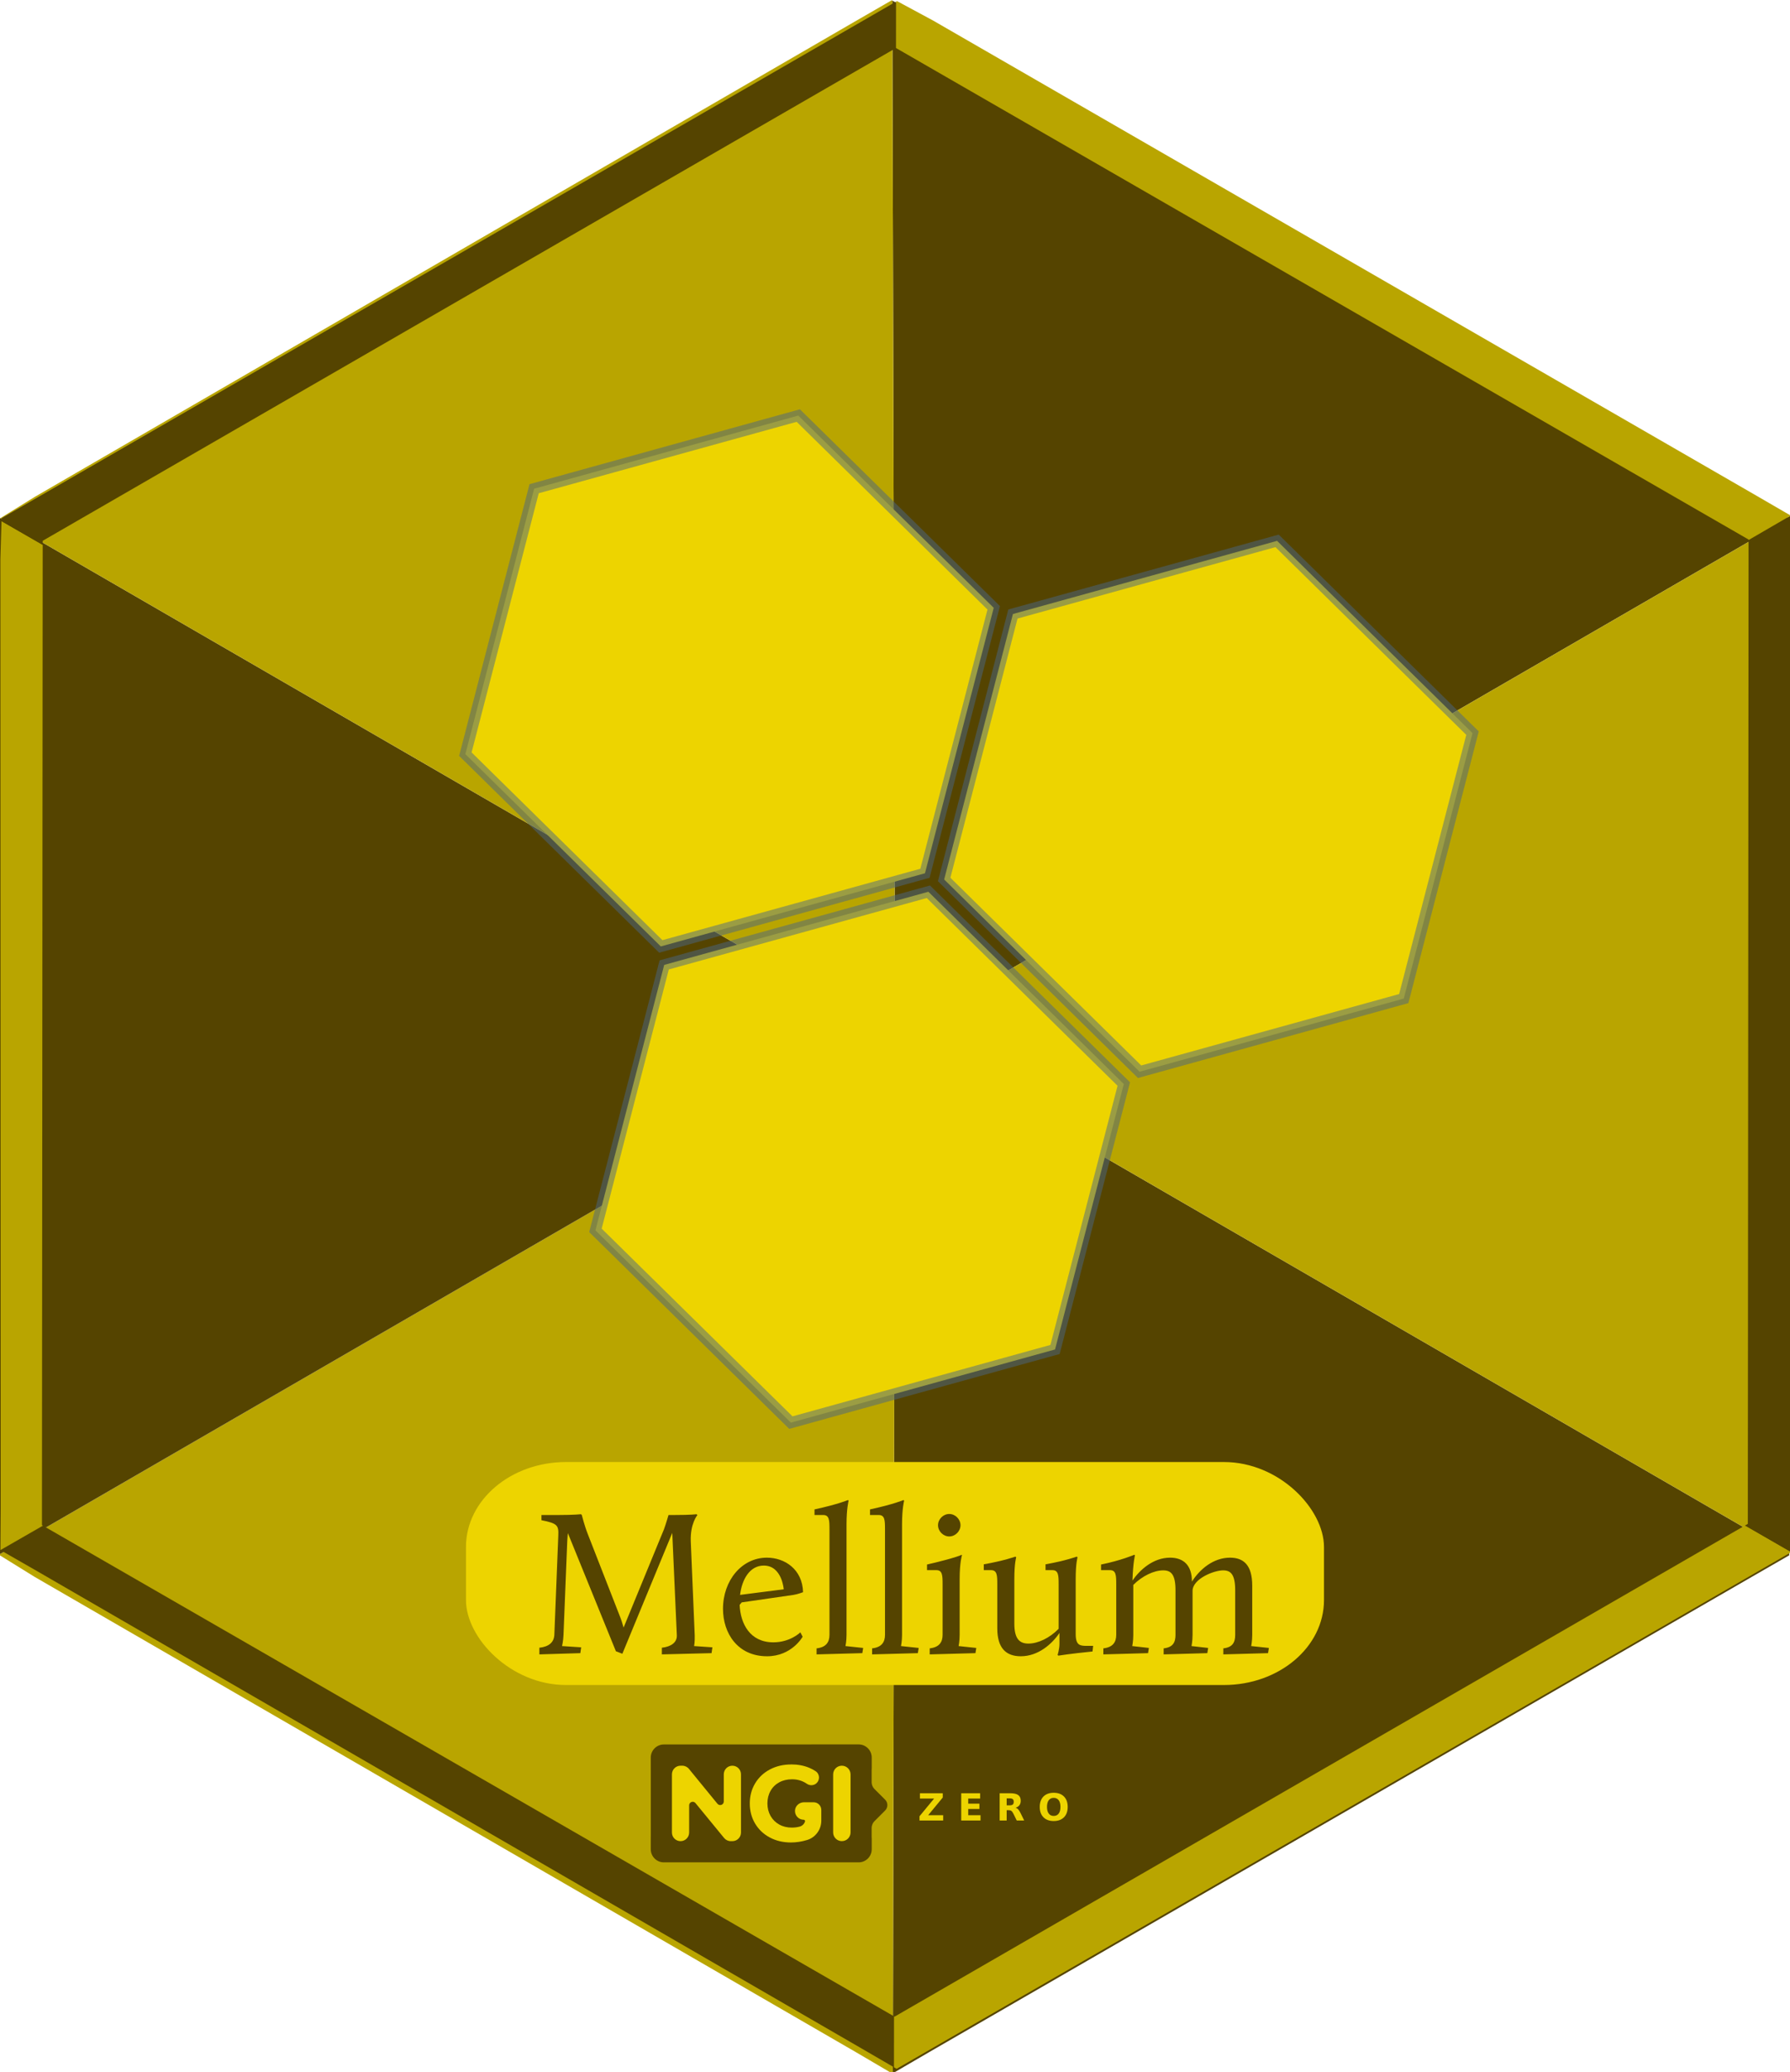
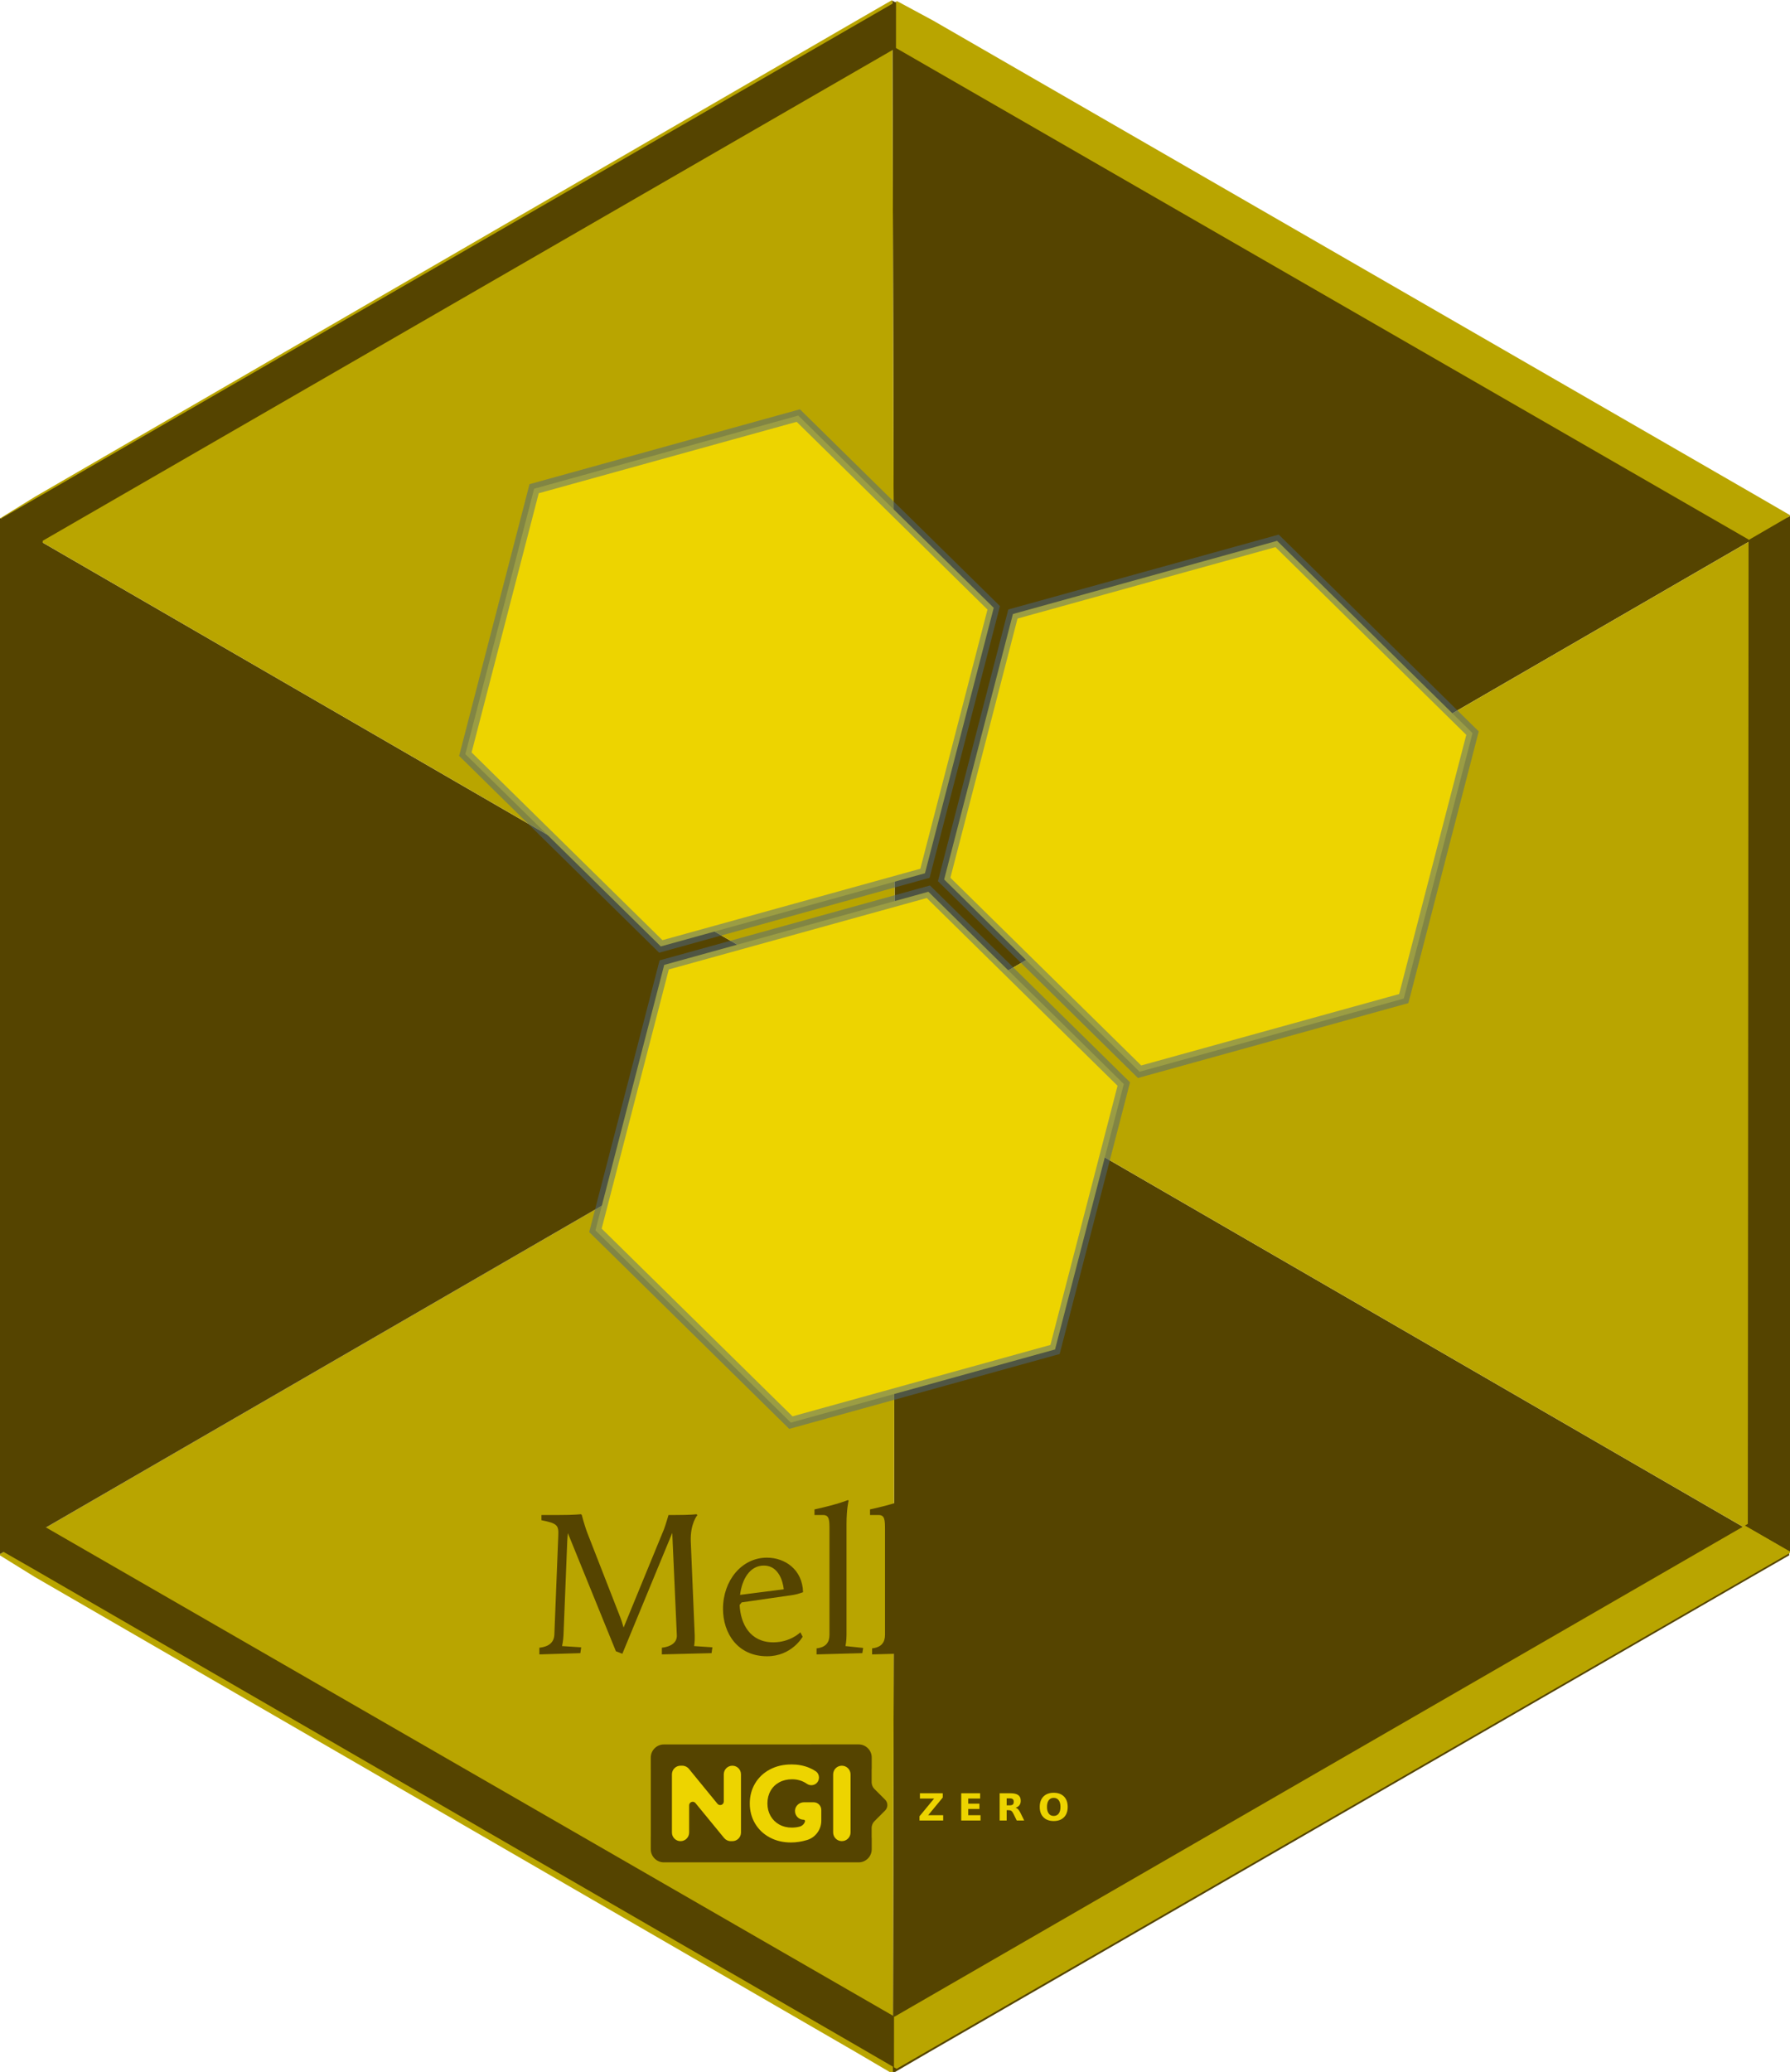
<svg xmlns="http://www.w3.org/2000/svg" xmlns:ns1="http://sodipodi.sourceforge.net/DTD/sodipodi-0.dtd" xmlns:ns2="http://www.inkscape.org/namespaces/inkscape" xmlns:xlink="http://www.w3.org/1999/xlink" width="43.9mm" height="50.8mm" viewBox="0 0 43.9 50.8" version="1.1" id="svg5" ns1:docname="mellium.hex.svg" ns2:version="1.3.2 (091e20ef0f, 2023-11-25)">
  <ns1:namedview id="namedview8" pagecolor="#ffffff" bordercolor="#666666" borderopacity="1.0" ns2:pageshadow="2" ns2:pageopacity="0.0" ns2:pagecheckerboard="0" ns2:document-units="mm" showgrid="false" fit-margin-top="0" fit-margin-left="0" fit-margin-right="0" fit-margin-bottom="0" ns2:zoom="2.3281419" ns2:cx="97.502648" ns2:cy="197.15293" ns2:window-width="1142" ns2:window-height="1390" ns2:window-x="0" ns2:window-y="0" ns2:window-maximized="1" ns2:current-layer="g33" ns2:showpageshadow="2" ns2:deskcolor="#d1d1d1" />
  <defs id="defs2">
    <linearGradient gradientUnits="userSpaceOnUse" y2="161.629" x2="79.058" y1="157.91" x1="100.54" id="linearGradient884" xlink:href="#linearGradient880" />
    <linearGradient id="linearGradient880">
      <stop id="stop876" offset="0" style="stop-color:#784421;stop-opacity:1;" />
      <stop id="stop878" offset="1" style="stop-color:#784421;stop-opacity:0;" />
    </linearGradient>
    <linearGradient gradientUnits="userSpaceOnUse" y2="187.636" x2="162.188" y1="188.576" x1="188.859" id="linearGradient1106" xlink:href="#linearGradient880" />
    <linearGradient gradientUnits="userSpaceOnUse" y2="208.925" x2="-1.883" y1="261.788" x1="-1.883" id="linearGradient1408-6" xlink:href="#linearGradient1406" />
    <linearGradient id="linearGradient1406">
      <stop id="stop1402" offset="0" style="stop-color:#000000;stop-opacity:1;" />
      <stop id="stop1404" offset="1" style="stop-color:#000000;stop-opacity:0;" />
    </linearGradient>
    <radialGradient gradientUnits="userSpaceOnUse" gradientTransform="matrix(1,0,0,1.464,0,-64.581)" r="56.134" fy="127.046" fx="140.49" cy="127.046" cx="140.49" id="radialGradient1608" xlink:href="#linearGradient1606" />
    <linearGradient id="linearGradient1606">
      <stop id="stop1602" offset="0" style="stop-color:#fdbc5c;stop-opacity:1" />
      <stop id="stop1604" offset="1" style="stop-color:#fdd08c;stop-opacity:0;" />
    </linearGradient>
    <linearGradient gradientUnits="userSpaceOnUse" y2="276.31" y1="233.23" x2="529.53" x1="479.79" id="d">
      <stop id="stop16254" stop-color="#fff" offset="0" />
      <stop id="stop16256" stop-opacity="0" stop-color="#fff" offset="1" />
    </linearGradient>
    <clipPath id="c">
      <path id="path16259" fill="#009688" fill-rule="evenodd" d="m 503.51,222.01 c -20.04,0 -36.286,16.246 -36.286,36.286 0,1.925 0.151,3.814 0.44,5.657 1.402,6.762 6.687,9.389 6.687,9.389 1.108,0.908 2.484,1.836 4.073,2.752 l -0.13,-0.004 c 0,0 3.331,18.563 9.444,18.41 4.622,-0.116 8.25,-9.453 14.128,-9.265 5.872,0.188 8.256,9.151 14.1,9.213 3.374,0.036 6.307,-5.744 8.16,-10.528 0.586,-0.12 1.17,-0.25 1.749,-0.392 5.556,5.254 18.398,10.599 23.87,12.412 a 0.533,0.533 0 0 0 0.177,-0.14 c 1.396,-1.82 -7.954,-16.01 -12.983,-23.372 a 36.17,36.17 0 0 0 2.856,-14.132 c 0,-20.04 -16.246,-36.286 -36.286,-36.286 z" />
    </clipPath>
    <filter color-interpolation-filters="sRGB" height="1.127" width="1.114" y="-0.064" x="-0.057" id="b">
      <feGaussianBlur id="feGaussianBlur16262" stdDeviation="7.406" />
    </filter>
    <filter color-interpolation-filters="sRGB" height="1.071" width="1.073" y="-0.036" x="-0.036" id="a">
      <feGaussianBlur id="feGaussianBlur16265" stdDeviation="1.279" />
    </filter>
    <filter style="color-interpolation-filters:sRGB" ns2:label="Drop Shadow" id="filter40128" x="-0.022" y="-0.033" width="1.073" height="1.055">
      <feFlood flood-opacity="0.498" flood-color="rgb(0,0,0)" result="flood" id="feFlood40118" />
      <feComposite in="flood" in2="SourceGraphic" operator="in" result="composite1" id="feComposite40120" />
      <feGaussianBlur in="composite1" stdDeviation="3" result="blur" id="feGaussianBlur40122" />
      <feOffset dx="12.922" dy="-4.907" result="offset" id="feOffset40124" />
      <feComposite in="SourceGraphic" in2="offset" operator="over" result="composite2" id="feComposite40126" />
    </filter>
    <clipPath clipPathUnits="userSpaceOnUse" id="clipPath9">
      <g id="g10" transform="matrix(0.265,0,0,0.265,12.669,47)" style="fill:#ffffff;fill-opacity:1">
        <path id="path10" style="fill:#ffffff;fill-opacity:1;stroke-width:1.325" d="m 69.949,6.482 -3.451,1.984 -75.896,43.852 -3.229,1.992 v 3.99 87.705 3.99 l 3.227,1.992 76.014,43.852 3.389,1.986 3.418,-1.986 76.141,-43.852 3.471,-1.992 v -3.99 -87.705 -3.99 L 149.547,52.318 73.405,8.466 Z m -0.027,4.484 78.836,45.596 v 91.184 l -78.836,45.596 -78.176,-45.213 -0.66,-0.383 V 56.562 Z" ns1:nodetypes="ccccccccccccccccccccccccccc" />
      </g>
    </clipPath>
    <clipPath clipPathUnits="userSpaceOnUse" id="clipPath39">
      <polygon points="36.911,135.321 39.346,136.825 96.715,169.921 99.273,171.419 101.853,169.921 159.319,136.825 161.938,135.321 161.938,132.309 161.938,66.116 161.938,63.104 159.308,61.6 101.841,28.504 99.234,27.006 96.629,28.504 39.347,61.6 36.911,63.104 36.911,66.116 36.911,132.309 " id="polygon39" style="fill:#96c00a;fill-opacity:1" transform="matrix(0.351,0,0,0.352,-3.638,39.221)" ns2:label="Hexagon" />
    </clipPath>
  </defs>
  <g id="g1" transform="translate(-9.322,-48.721)" style="display:inline" clip-path="url(#clipPath39)">
    <path style="fill:#554400;fill-opacity:1;stroke:none;stroke-width:0.265px;stroke-linecap:butt;stroke-linejoin:miter;stroke-opacity:1" d="M 31.2,46.406 55.222,60.262 31.272,74.121 Z" id="path24" ns1:nodetypes="cccc" />
    <path style="fill:#554400;fill-opacity:1;stroke:none;stroke-width:0.265px;stroke-linecap:butt;stroke-linejoin:miter;stroke-opacity:1" d="M 31.272,74.121 55.222,87.98 31.214,101.835 Z" id="path25" />
    <path style="fill:#b9a500;fill-opacity:1;stroke:none;stroke-width:0.265px;stroke-linecap:butt;stroke-linejoin:miter;stroke-opacity:1" d="M 31.272,74.121 55.222,60.262 v 27.718 z" id="path26" />
    <path style="fill:#b9a500;fill-opacity:1;stroke:none;stroke-width:0.265px;stroke-linecap:butt;stroke-linejoin:miter;stroke-opacity:1" d="M 31.272,74.121 7.323,87.98 31.214,101.835 Z" id="path27" />
    <path style="display:inline;fill:#554400;stroke:none;stroke-width:0.265px;stroke-linecap:butt;stroke-linejoin:miter;stroke-opacity:1" d="m 7.323,60.262 v 27.718 L 31.272,74.121 Z" id="path28" />
    <path style="display:inline;fill:#b9a500;fill-opacity:1;stroke:none;stroke-width:0.265px;stroke-linecap:butt;stroke-linejoin:miter;stroke-opacity:1" d="M 7.323,60.262 31.272,74.121 31.2,46.406 Z" id="path29" />
  </g>
  <g id="g9" transform="rotate(60,68.805,41.687)" clip-path="url(#clipPath9)">
    <path style="fill:#554400;fill-opacity:1;stroke:none;stroke-width:0.265px;stroke-linecap:butt;stroke-linejoin:miter;stroke-opacity:1" d="M 31.2,46.406 55.222,60.262 31.272,74.121 Z" id="path4" ns1:nodetypes="cccc" />
    <path style="fill:#554400;fill-opacity:1;stroke:none;stroke-width:0.265px;stroke-linecap:butt;stroke-linejoin:miter;stroke-opacity:1" d="M 31.272,74.121 55.222,87.98 31.214,101.835 Z" id="path5" />
    <path style="fill:#b9a500;fill-opacity:1;stroke:none;stroke-width:0.265px;stroke-linecap:butt;stroke-linejoin:miter;stroke-opacity:1" d="M 31.272,74.121 55.222,60.262 v 27.718 z" id="path6" />
-     <path style="fill:#b9a500;fill-opacity:1;stroke:none;stroke-width:0.265px;stroke-linecap:butt;stroke-linejoin:miter;stroke-opacity:1" d="M 31.272,74.121 7.323,87.98 31.214,101.835 Z" id="path7" />
    <path style="fill:#554400;stroke:none;stroke-width:0.265px;stroke-linecap:butt;stroke-linejoin:miter;stroke-opacity:1" d="m 7.323,60.262 v 27.718 L 31.272,74.121 Z" id="path8" />
    <path style="fill:#b9a500;fill-opacity:1;stroke:none;stroke-width:0.265px;stroke-linecap:butt;stroke-linejoin:miter;stroke-opacity:1" d="M 7.323,60.262 31.272,74.121 31.2,46.406 Z" id="path9" />
  </g>
  <g id="g44" transform="matrix(0.028,0,0,-0.028,36.19,48.501)" />
-   <rect style="opacity:1;fill:#edd400;fill-opacity:1;stroke-width:0.412;stroke-linecap:round" id="rect2" width="21.043" height="5.467" x="11.428" y="35.846" rx="2.454" ry="2.083" />
  <g id="g3114-6" transform="matrix(0.514,0,0,0.515,-19.274,-44.098)" style="fill:#000000;fill-opacity:1">
    <rect style="opacity:1;fill:#edd400;fill-opacity:1;stroke-width:0.699;stroke-linecap:round" id="rect1" width="10.543" height="4.367" x="68.549" y="169.3" rx="0.695" ry="0.632" />
    <path id="path30-2" style="fill:#554400;fill-opacity:1;stroke:none;stroke-width:0.056" d="m 69.172,168.677 c -0.342,0 -0.623,0.281 -0.623,0.623 v 4.367 c 0,0.342 0.281,0.623 0.623,0.623 h 9.298 c 0.342,0 0.622,-0.281 0.622,-0.623 v -1.029 c 0,-0.114 0.045,-0.223 0.126,-0.304 l 0.513,-0.513 c 0.143,-0.143 0.142,-0.374 -0.001,-0.517 l -0.511,-0.509 c -0.081,-0.081 -0.127,-0.19 -0.127,-0.305 v -1.192 c 0,-0.342 -0.28,-0.623 -0.622,-0.623 z m 6.078,0.95 c 0.315,0 0.6,0.053 0.857,0.159 0.111,0.046 0.214,0.101 0.31,0.165 0.203,0.136 0.214,0.434 0.018,0.589 -0.126,0.099 -0.305,0.1 -0.437,0.009 -0.208,-0.143 -0.444,-0.214 -0.707,-0.214 -0.229,0 -0.433,0.048 -0.611,0.144 -0.178,0.096 -0.316,0.231 -0.415,0.406 -0.099,0.174 -0.15,0.374 -0.15,0.6 0,0.222 0.051,0.42 0.15,0.595 0.099,0.174 0.237,0.31 0.413,0.408 0.176,0.098 0.376,0.147 0.602,0.147 0.131,0 0.255,-0.016 0.372,-0.047 0.124,-0.033 0.219,-0.126 0.256,-0.243 0.013,-0.042 -0.019,-0.084 -0.062,-0.084 -0.239,0 -0.431,-0.202 -0.415,-0.444 0.014,-0.221 0.208,-0.388 0.43,-0.388 h 0.41 c 0.004,0 0.008,0.001 0.011,0.001 0.004,-1.1e-4 0.007,-0.001 0.01,-0.001 h 0.029 c 0.202,0 0.365,0.164 0.365,0.366 v 0.51 c 0,0.419 -0.27,0.794 -0.67,0.918 -0.003,5.3e-4 -0.005,0.001 -0.007,0.002 -0.257,0.079 -0.515,0.118 -0.775,0.118 -0.373,0 -0.708,-0.079 -1.006,-0.238 -0.298,-0.159 -0.531,-0.379 -0.7,-0.661 -0.169,-0.282 -0.254,-0.601 -0.254,-0.957 0,-0.356 0.084,-0.675 0.254,-0.957 0.169,-0.282 0.404,-0.504 0.705,-0.663 0.301,-0.159 0.64,-0.238 1.016,-0.238 z m -5.279,0.061 h 0.082 c 0.123,0 0.239,0.056 0.317,0.151 l 1.36,1.66 c 0.102,0.124 0.303,0.053 0.303,-0.107 v -1.293 c 0,-0.227 0.183,-0.411 0.41,-0.411 0.227,0 0.411,0.184 0.411,0.411 v 2.771 c 0,0.227 -0.184,0.41 -0.411,0.41 h -0.077 c -0.123,0 -0.239,-0.055 -0.317,-0.15 l -1.366,-1.662 c -0.102,-0.124 -0.303,-0.052 -0.303,0.108 v 1.294 c 0,0.227 -0.183,0.41 -0.41,0.41 -0.227,0 -0.411,-0.183 -0.411,-0.41 v -2.771 c 0,-0.227 0.184,-0.411 0.411,-0.411 z m 7.695,0 c 0.23,0 0.416,0.186 0.416,0.416 v 2.76 c 0,0.23 -0.186,0.415 -0.416,0.415 -0.23,0 -0.415,-0.185 -0.415,-0.415 v -2.76 c 0,-0.23 0.185,-0.416 0.415,-0.416 z" />
    <g aria-label="Z E R O" transform="matrix(0.056,0,0,0.056,67.751,175.089)" style="font-variant:normal;font-weight:600;font-stretch:normal;font-size:31.76px;font-family:'Montserrat SemiBold';-inkscape-font-specification:Montserrat-SemiBold;font-variant-ligatures:normal;font-variant-caps:normal;font-variant-numeric:normal;font-feature-settings:normal;text-align:start;writing-mode:lr-tb;text-anchor:start;fill:#edd400;fill-opacity:1;fill-rule:nonzero;stroke:none" id="text56-3">
      <path style="fill:#edd400;fill-opacity:1" d="m 243.581,-73.015 h 19.462 v 3.613 l -12.422,15.027 h 12.778 v 4.513 h -20.176 v -3.613 l 12.422,-15.027 h -12.065 z" id="path2325-8" />
      <path style="fill:#edd400;fill-opacity:1" d="m 278.768,-73.015 h 16.113 v 4.513 h -10.142 v 4.311 h 9.537 v 4.513 h -9.537 v 5.304 h 10.483 v 4.513 H 278.768 Z" id="path2327-6" />
      <path style="fill:#edd400;fill-opacity:1" d="m 320.004,-62.749 q 1.876,0 2.683,-0.698 0.822,-0.698 0.822,-2.295 0,-1.582 -0.822,-2.264 -0.806,-0.682 -2.683,-0.682 h -2.512 v 5.939 z m -2.512,4.125 v 8.762 h -5.971 v -23.153 h 9.119 q 4.575,0 6.699,1.535 2.14,1.535 2.14,4.854 0,2.295 -1.117,3.768 -1.101,1.473 -3.334,2.171 1.225,0.279 2.187,1.272 0.977,0.977 1.969,2.978 l 3.241,6.575 h -6.358 l -2.822,-5.753 q -0.853,-1.737 -1.737,-2.373 -0.868,-0.636 -2.326,-0.636 z" id="path2329-2" />
      <path style="fill:#edd400;fill-opacity:1" d="m 357.579,-69.107 q -2.729,0 -4.234,2.016 -1.504,2.016 -1.504,5.676 0,3.644 1.504,5.66 1.504,2.016 4.234,2.016 2.745,0 4.249,-2.016 1.504,-2.016 1.504,-5.66 0,-3.66 -1.504,-5.676 -1.504,-2.016 -4.249,-2.016 z m 0,-4.327 q 5.583,0 8.746,3.195 3.164,3.195 3.164,8.824 0,5.614 -3.164,8.808 -3.164,3.195 -8.746,3.195 -5.567,0 -8.746,-3.195 -3.164,-3.195 -3.164,-8.808 0,-5.629 3.164,-8.824 3.179,-3.195 8.746,-3.195 z" id="path2331-7" />
    </g>
  </g>
  <g id="g33" transform="matrix(0.5,0.866,0.866,-0.5,-61.694,52.132)" style="display:none" ns2:label="Bleed">
-     <path style="fill:#554400;fill-opacity:1;stroke:none;stroke-width:0.265px;stroke-linecap:butt;stroke-linejoin:miter;stroke-opacity:1" d="m 40.636,98.532 -0.92,0.529 -20.178,11.642 -0.906,0.527 h -5.17e-4 l -0.005,2.315 24.008,-13.855 z" id="path33" />
    <path style="fill:#554400;fill-opacity:1;stroke:none;stroke-width:0.265px;stroke-linecap:butt;stroke-linejoin:miter;stroke-opacity:1" d="M -5.264,71.971 V 99.69 L -3.264,98.532 V 97.473 74.188 73.128 Z" id="path32" />
    <path style="fill:#554400;fill-opacity:1;stroke:none;stroke-width:0.265px;stroke-linecap:butt;stroke-linejoin:miter;stroke-opacity:1" d="m 18.613,58.116 0.006,2.315 0.915,0.527 20.178,11.642 0.923,0.529 2,-1.157 z" id="path13" />
    <path style="fill:#b9a500;fill-opacity:1;stroke:none;stroke-width:0.265px;stroke-linecap:butt;stroke-linejoin:miter;stroke-opacity:1" d="m -3.264,98.532 -2,1.158 23.892,13.855 0.005,-2.315 -0.897,-0.527 -20.144,-11.642 z" id="path22" />
    <path style="fill:#b9a500;fill-opacity:1;stroke:none;stroke-width:0.265px;stroke-linecap:butt;stroke-linejoin:miter;stroke-opacity:1" d="m 42.636,71.971 -2,1.157 v 1.059 23.285 1.059 l 2,1.158 z" id="path21" />
    <path style="fill:#b9a500;fill-opacity:1;stroke:none;stroke-width:0.265px;stroke-linecap:butt;stroke-linejoin:miter;stroke-opacity:1" d="m 18.613,58.116 -23.877,13.855 2,1.157 0.856,-0.529 20.113,-11.642 0.915,-0.527 z" id="path15" />
  </g>
  <g transform="matrix(0.055,0,0,0.055,9.717,-19.385)" fill="#edd400" stroke="#4a6785" stroke-dashoffset="44" stroke-linecap="round" stroke-opacity="0.502" stroke-width="5" id="g84" style="filter:url(#filter40128)">
    <path d="m 222.86,746.65 -117.8,32.611 -87.143,-85.714 30.659,-118.33 117.8,-32.611 87.143,85.714 z" id="path78" />
    <path d="m 436.36,802.51 -117.8,32.611 -87.143,-85.714 30.659,-118.33 117.8,-32.611 87.143,85.714 z" id="path80" />
    <path d="m 280.86,958.93 -117.8,32.611 -87.143,-85.714 30.659,-118.33 117.8,-32.611 87.143,85.714 z" id="path82" />
  </g>
  <g stroke-width="1px" aria-label="Mellium" id="g100" transform="matrix(0.034,0,0,0.034,1.289,6.805)" style="fill:#554400;fill-opacity:1">
    <path d="m 351.16,992.86 29.55,-0.9 0.6,-4.2 -13.8,-0.9 c 0,0 0.9,-3.9 1.05,-8.1 l 2.7,-67.5 c 0.15,-2.85 0.45,-5.85 0.45,-5.85 l 34.65,85.2 4.65,1.8 36,-87.15 3.3,73.95 c 0.15,5.1 -4.2,8.1 -10.8,8.85 v 4.8 l 35.85,-0.9 0.6,-4.2 -13.2,-0.9 c 0,0 0.6,-3 0.45,-7.65 l -2.85,-67.95 c -0.45,-12.75 4.8,-18.9 4.8,-18.9 l -0.75,-0.6 c 0,0 -3,0.6 -16.2,0.6 h -3.9 c 0,0 -2.1,7.2 -3.3,10.35 l -29.1,70.8 c -0.75,-2.7 -1.8,-6 -2.85,-8.55 l -22.95,-58.8 c -2.4,-6 -4.35,-13.8 -4.35,-13.8 l -0.6,-0.6 c 0,0 -4.5,0.6 -16.5,0.6 h -12 v 3.75 c 11.55,2.25 12.45,3.75 12.15,10.95 l -2.85,71.7 c -0.3,5.55 -4.05,8.55 -10.8,9.3 z" id="path86" style="fill:#554400;fill-opacity:1" />
    <path d="m 483.61,960.01 c 0,17.55 10.5,34.2 31.8,34.2 17.85,0 25.65,-14.1 25.65,-14.1 l -1.65,-3.15 c 0,0 -7.2,7.2 -19.5,7.2 -16.8,0 -23.7,-13.35 -24.3,-27 l 1.5,-1.8 37.35,-5.4 c 3,-0.45 6.9,-1.95 6.9,-1.95 -0.45,-16.5 -13.2,-24.9 -26.1,-24.9 -18.15,0 -31.65,16.5 -31.65,36.9 z m 29.4,-31.2 c 13.2,0 14.4,17.1 14.4,17.1 l -31.5,4.05 c 1.35,-11.25 7.05,-21.15 17.1,-21.15 z" id="path88" style="fill:#554400;fill-opacity:1" />
    <path d="m 551.11,992.86 33,-0.9 0.6,-3.75 -12.75,-1.35 c 0,0 0.75,-3.6 0.75,-8.1 v -79.65 c 0,-11.55 1.5,-17.1 1.5,-17.1 l -0.45,-0.45 c 0,0 -6.9,3 -24.15,6.75 v 4.05 h 6.3 c 4.35,0 4.5,3.75 4.5,10.2 v 76.2 c 0,5.4 -2.55,9 -9.3,9.75 z" id="path90" style="fill:#554400;fill-opacity:1" />
    <path d="m 591.16,992.86 33,-0.9 0.6,-3.75 -12.75,-1.35 c 0,0 0.75,-3.6 0.75,-8.1 v -79.65 c 0,-11.55 1.5,-17.1 1.5,-17.1 l -0.45,-0.45 c 0,0 -6.9,3 -24.15,6.75 v 4.05 h 6.3 c 4.35,0 4.5,3.75 4.5,10.2 v 76.2 c 0,5.4 -2.55,9 -9.3,9.75 z" id="path92" style="fill:#554400;fill-opacity:1" />
    <path d="m 632.71,992.86 33,-0.9 0.6,-3.75 -12.75,-1.35 c 0,0 0.75,-3.6 0.75,-8.1 v -40.2 c 0,-12.15 1.65,-17.1 1.65,-17.1 l -0.15,-0.45 c 0,0 -3.15,1.95 -25.05,7.05 v 4.05 h 6.75 c 4.35,0 4.5,3.75 4.5,10.2 v 36.45 c 0,5.4 -2.55,9 -9.3,9.75 z m 14.1,-85.05 c 4.35,0 8.1,-3.75 8.1,-8.1 0,-4.35 -3.75,-8.1 -8.1,-8.1 -4.35,0 -8.1,3.75 -8.1,8.1 0,4.35 3.75,8.1 8.1,8.1 z" id="path94" style="fill:#554400;fill-opacity:1" />
    <path d="m 681.46,974.11 c 0,14.4 6.45,20.1 16.95,20.1 12.6,0 22.5,-8.85 27.9,-16.8 v 7.8 c 0,3.75 -1.35,8.1 -1.35,8.1 l 0.6,0.45 c 0,0 8.25,-1.35 24.6,-3 l 0.45,-4.05 h -4.2 c -4.95,0 -8.4,0 -8.4,-8.55 v -39.6 c 0,-11.55 1.35,-15.75 1.35,-15.75 l -0.6,-0.45 c 0,0 -8.1,3 -22.5,5.55 v 4.2 h 4.95 c 4.35,0 4.5,3.75 4.5,10.2 v 32.1 c -6.45,6.6 -14.85,10.65 -21.75,10.65 -6.15,0 -10.2,-3 -10.2,-14.4 v -32.1 c 0,-11.55 1.35,-15.75 1.35,-15.75 l -0.6,-0.45 c 0,0 -8.25,3 -22.8,5.55 v 4.2 h 5.25 c 4.35,0 4.5,3.75 4.5,10.2 z" id="path96" style="fill:#554400;fill-opacity:1" />
    <path d="m 757.96,992.86 32.25,-0.9 0.6,-3.75 -12,-1.35 c 0,0 0.75,-3.6 0.75,-8.1 v -36 c 6.45,-6.45 14.85,-10.5 21.6,-10.5 5.7,0 8.85,3 8.85,14.4 v 32.1 c 0,5.4 -1.8,9 -8.55,9.75 v 4.35 l 31.5,-0.9 0.6,-3.75 -12,-1.35 c 0,0 0.75,-3.6 0.75,-8.1 v -31.65 c 0,-8.7 15.3,-14.85 22.05,-14.85 5.55,0 8.7,3 8.7,14.4 v 32.1 c 0,5.4 -1.8,9 -8.55,9.75 v 4.35 l 32.25,-0.9 0.6,-3.75 -12.75,-1.35 c 0,0 0.75,-3.6 0.75,-8.1 v -35.4 c 0,-15 -6.3,-20.25 -16.05,-20.25 -11.85,0 -21.75,8.25 -27.45,17.25 0,-11.85 -6.15,-17.25 -15.75,-17.25 -12.15,0 -21.75,8.7 -27.15,16.5 0.45,-13.35 1.8,-18.15 1.8,-18.15 l -0.45,-0.45 c 0,0 -9.3,4.05 -24,7.05 v 4.05 h 6.45 c 4.35,0 4.5,3.75 4.5,10.2 v 36.45 c 0,5.4 -2.55,9 -9.3,9.75 z" id="path98" style="fill:#554400;fill-opacity:1" />
  </g>
</svg>